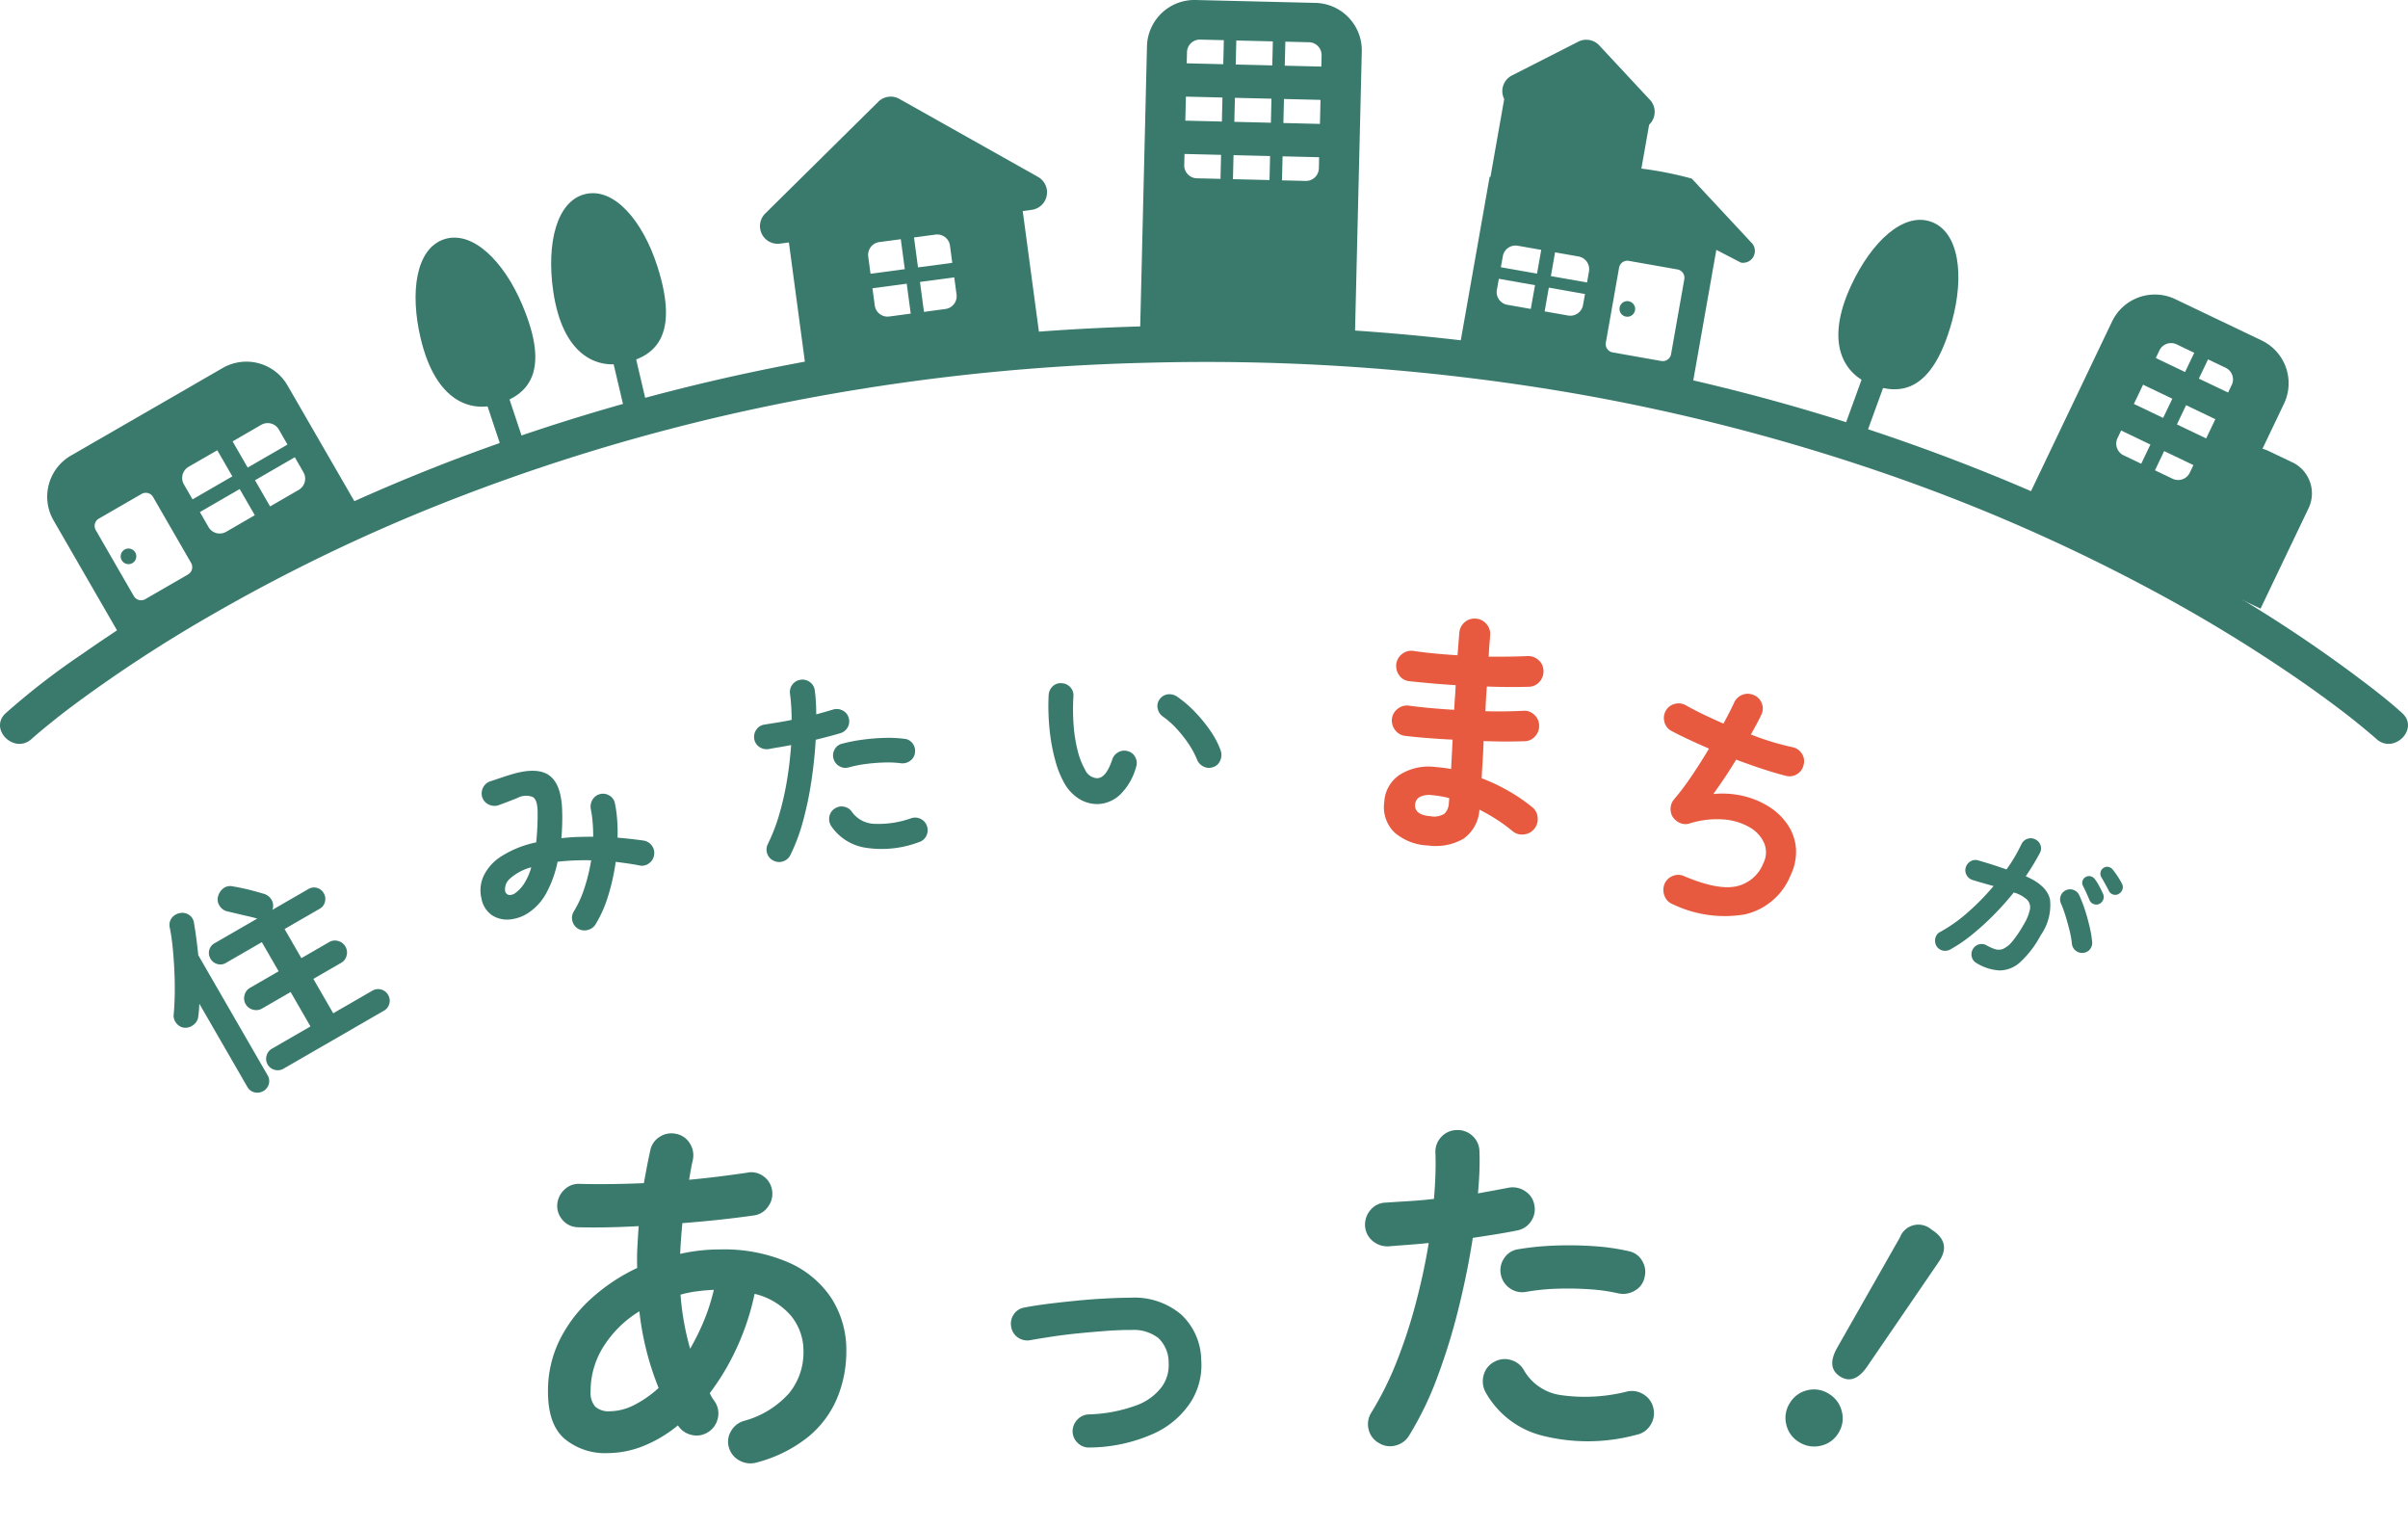
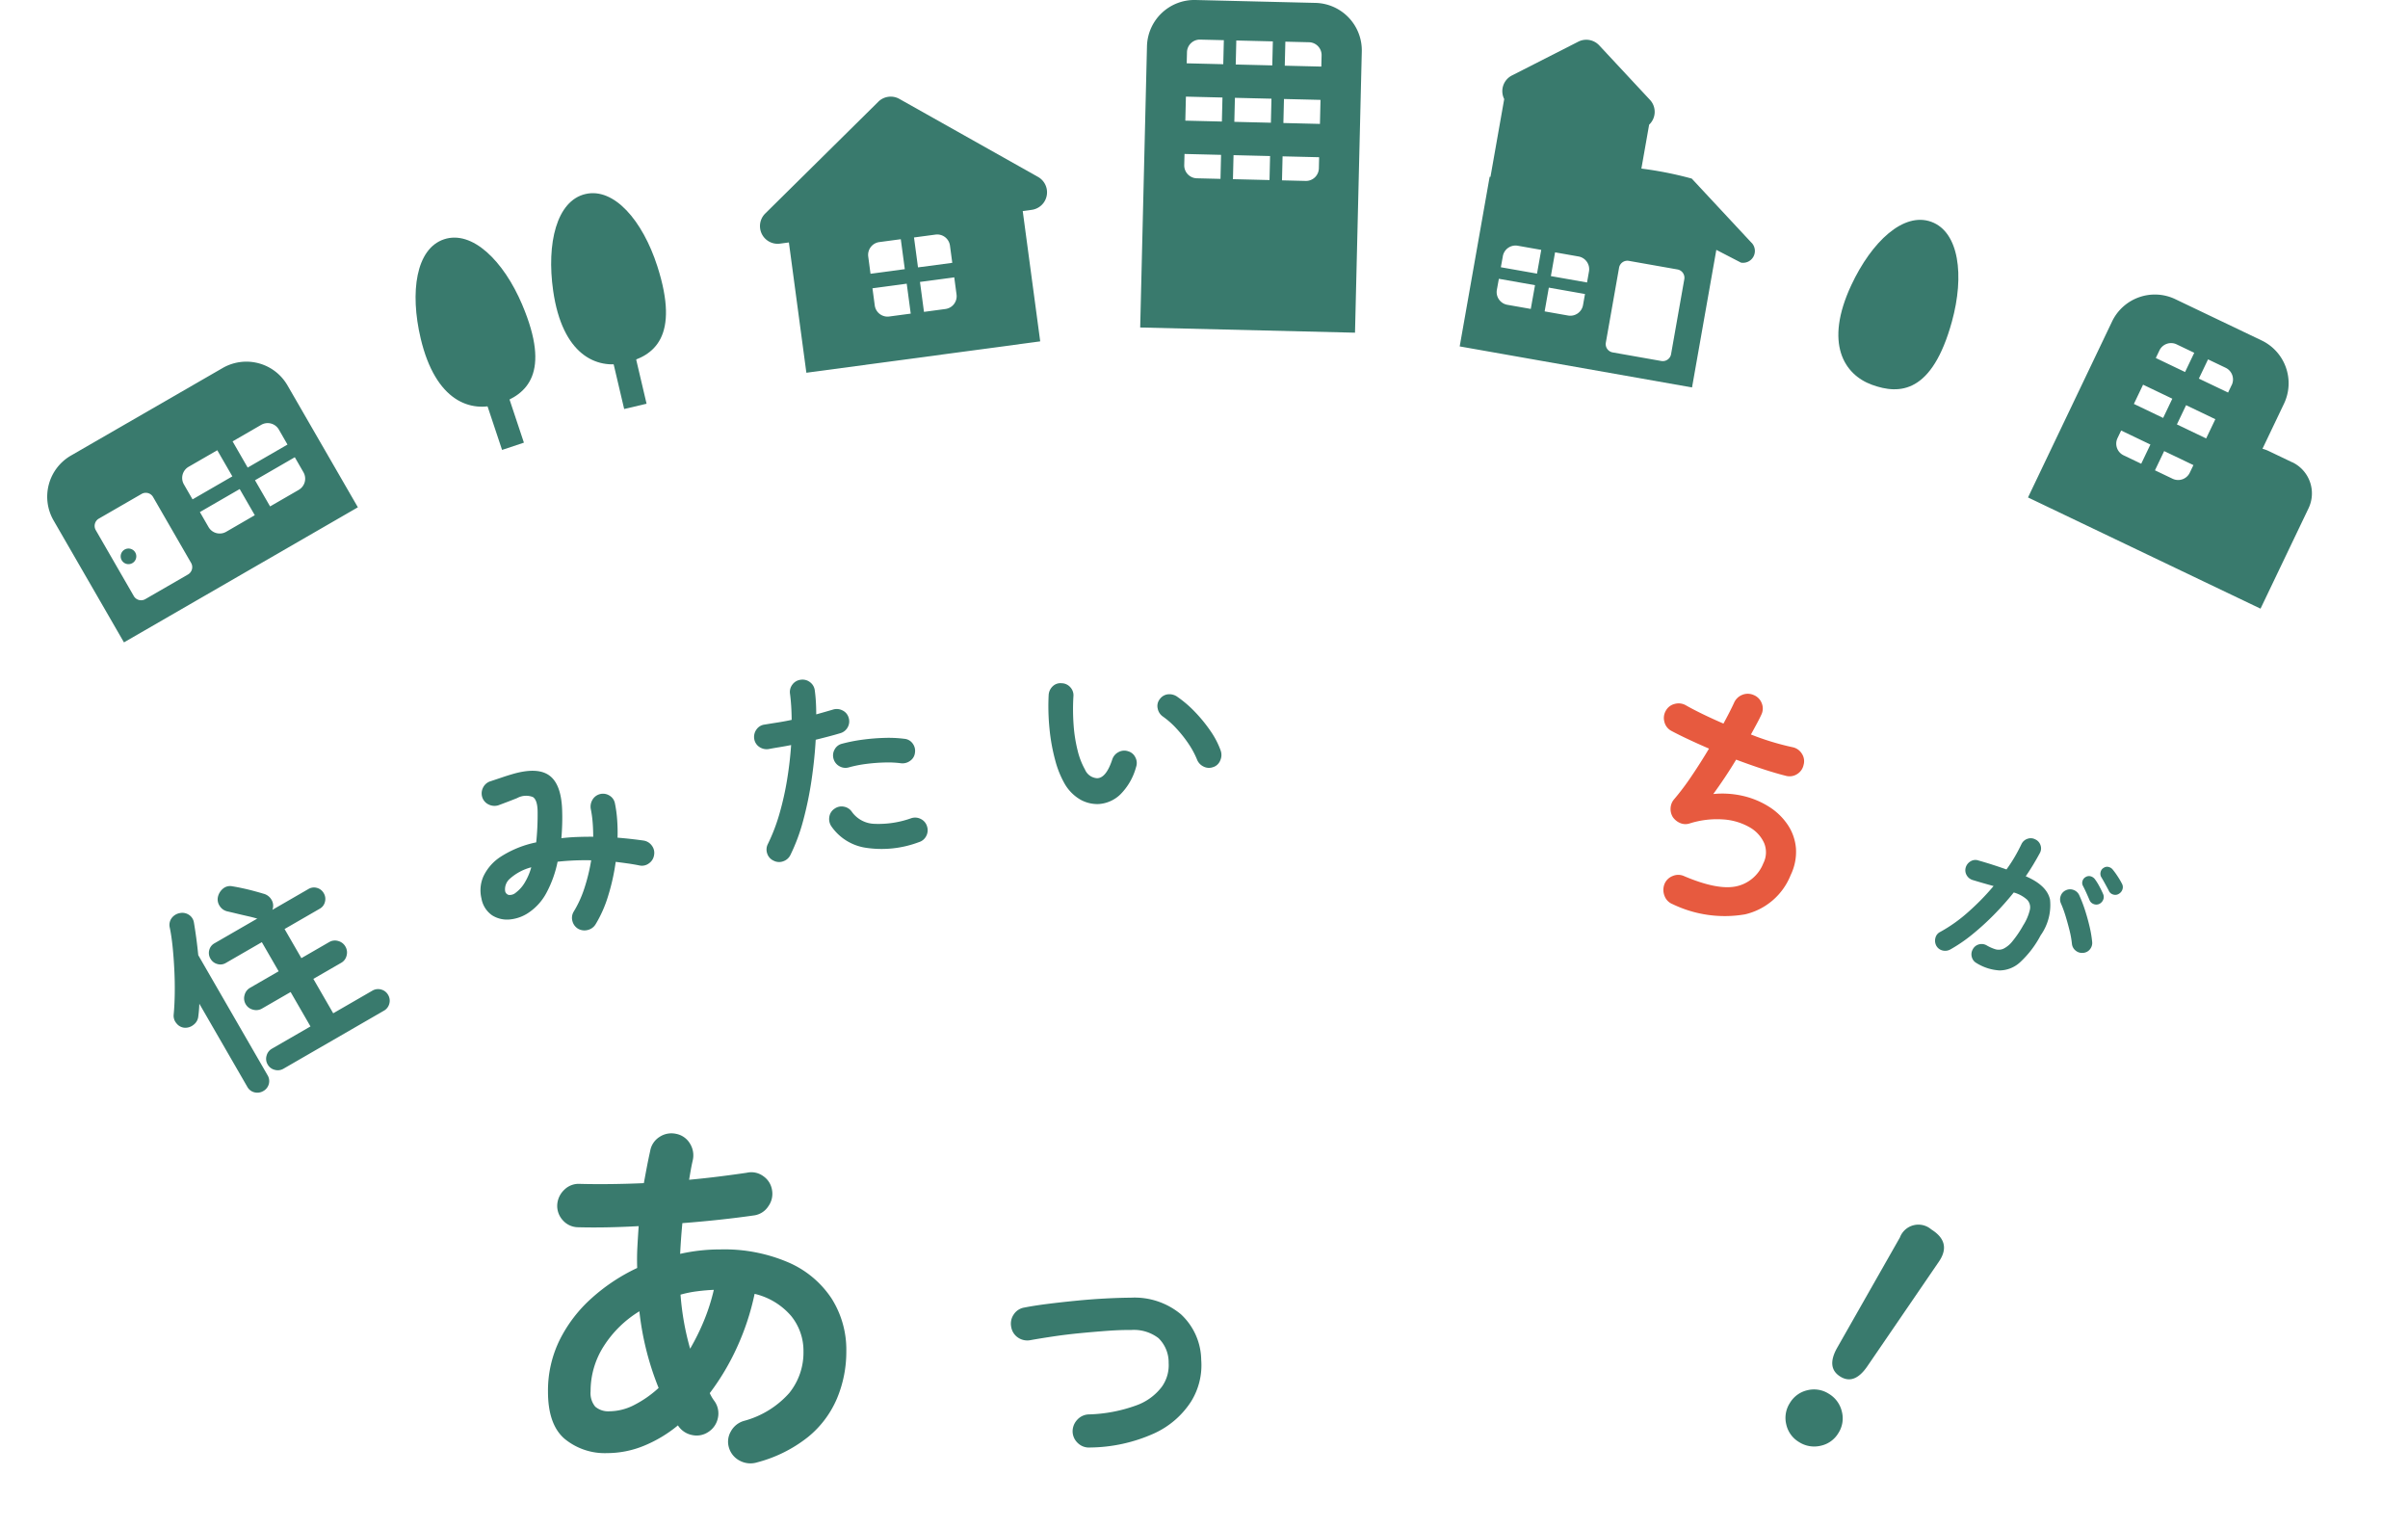
<svg xmlns="http://www.w3.org/2000/svg" id="グループ_2288" data-name="グループ 2288" width="240.692" height="152.702" viewBox="0 0 240.692 152.702">
  <defs>
    <clipPath id="clip-path">
      <rect id="長方形_2023" data-name="長方形 2023" width="240.692" height="152.702" fill="none" />
    </clipPath>
    <clipPath id="clip-path-2">
      <rect id="長方形_2001" data-name="長方形 2001" width="26.439" height="27.712" fill="none" />
    </clipPath>
    <clipPath id="clip-path-4">
      <rect id="長方形_2003" data-name="長方形 2003" width="23.792" height="25.333" fill="none" />
    </clipPath>
    <clipPath id="clip-path-6">
      <rect id="長方形_2005" data-name="長方形 2005" width="21.657" height="23.368" fill="none" />
    </clipPath>
    <clipPath id="clip-path-8">
      <rect id="長方形_2007" data-name="長方形 2007" width="28.384" height="30.286" fill="none" />
    </clipPath>
    <clipPath id="clip-path-10">
      <rect id="長方形_2009" data-name="長方形 2009" width="34.828" height="35.83" fill="none" />
    </clipPath>
    <clipPath id="clip-path-12">
      <rect id="長方形_2011" data-name="長方形 2011" width="23.353" height="24.106" fill="none" />
    </clipPath>
    <clipPath id="clip-path-14">
      <rect id="長方形_2013" data-name="長方形 2013" width="37.407" height="40.363" fill="none" />
    </clipPath>
    <clipPath id="clip-path-16">
      <rect id="長方形_2015" data-name="長方形 2015" width="34.097" height="36.381" fill="none" />
    </clipPath>
    <clipPath id="clip-path-20">
      <rect id="長方形_2019" data-name="長方形 2019" width="29.154" height="37.944" fill="none" />
    </clipPath>
  </defs>
  <g id="グループ_2277" data-name="グループ 2277" clip-path="url(#clip-path)">
    <g id="グループ_2222" data-name="グループ 2222" transform="translate(43.636 72.745)" style="isolation: isolate">
      <g id="グループ_2221" data-name="グループ 2221">
        <g id="グループ_2220" data-name="グループ 2220" clip-path="url(#clip-path-2)">
          <g id="グループ_2219" data-name="グループ 2219" style="isolation: isolate">
            <g id="グループ_2218" data-name="グループ 2218">
              <g id="グループ_2217" data-name="グループ 2217" clip-path="url(#clip-path-2)">
                <path id="パス_10053" data-name="パス 10053" d="M10.332.5a1.237,1.237,0,0,1-.4-.882,1.2,1.2,0,0,1,.336-.9,10.983,10.983,0,0,0,1.6-2.069,18.245,18.245,0,0,0,1.281-2.53,25.621,25.621,0,0,0-3.3-.63A11.2,11.2,0,0,1,8.085-3.78a5.47,5.47,0,0,1-2.1,1.512,4.02,4.02,0,0,1-2.058.283,2.8,2.8,0,0,1-1.67-.808A2.579,2.579,0,0,1,1.6-4.683a3.468,3.468,0,0,1,.693-2.1A4.745,4.745,0,0,1,4.442-8.306a10.381,10.381,0,0,1,3.77-.578,26.719,26.719,0,0,0,.819-2.856q.294-1.218-.1-1.627a1.853,1.853,0,0,0-1.554-.263q-.4.063-1.029.147t-.987.126a1.306,1.306,0,0,1-.924-.315,1.209,1.209,0,0,1-.441-.861,1.27,1.27,0,0,1,.315-.913,1.224,1.224,0,0,1,.861-.431l1.092-.1q.651-.063,1.071-.084,2.646-.168,3.644.924t.515,3.612q-.147.756-.336,1.459t-.4,1.355q.756.084,1.554.241t1.575.346q.168-.714.273-1.4a11.063,11.063,0,0,0,.126-1.312,1.335,1.335,0,0,1,.368-.893,1.218,1.218,0,0,1,.871-.388,1.215,1.215,0,0,1,.893.367,1.146,1.146,0,0,1,.347.893A12.562,12.562,0,0,1,16.6-9.188a17,17,0,0,1-.367,1.712q.651.21,1.27.431t1.208.451a1.251,1.251,0,0,1,.683.693,1.191,1.191,0,0,1-.01.966,1.218,1.218,0,0,1-.672.672,1.163,1.163,0,0,1-.966,0q-.546-.252-1.113-.473T15.5-5.166a21.143,21.143,0,0,1-1.523,3.15A12.39,12.39,0,0,1,12.117.441a1.263,1.263,0,0,1-.872.378A1.291,1.291,0,0,1,10.332.5ZM5.1-4.473a3.427,3.427,0,0,0,1.029-.714A6.139,6.139,0,0,0,7.161-6.573a5.159,5.159,0,0,0-2.363.63,1.4,1.4,0,0,0-.724,1.071.488.488,0,0,0,.262.472A.935.935,0,0,0,5.1-4.473Z" transform="translate(4.005 21.965) rotate(-13.26)" fill="#397a6d" />
              </g>
            </g>
          </g>
        </g>
      </g>
    </g>
    <g id="グループ_2228" data-name="グループ 2228" transform="translate(72.701 66.168)" style="isolation: isolate">
      <g id="グループ_2227" data-name="グループ 2227">
        <g id="グループ_2226" data-name="グループ 2226" clip-path="url(#clip-path-4)">
          <g id="グループ_2225" data-name="グループ 2225" style="isolation: isolate">
            <g id="グループ_2224" data-name="グループ 2224">
              <g id="グループ_2223" data-name="グループ 2223" clip-path="url(#clip-path-4)">
                <path id="パス_10054" data-name="パス 10054" d="M2.919.672a1.179,1.179,0,0,1-.578-.777A1.215,1.215,0,0,1,2.5-1.05,18.293,18.293,0,0,0,3.948-3.969,29.193,29.193,0,0,0,5.03-7.287q.452-1.722.724-3.381-.609.063-1.187.1t-1.082.084a1.293,1.293,0,0,1-.914-.3,1.188,1.188,0,0,1-.43-.851,1.27,1.27,0,0,1,.315-.913,1.152,1.152,0,0,1,.861-.41q.609-.042,1.313-.084t1.418-.126q.063-.714.084-1.365t0-1.239a1.214,1.214,0,0,1,.325-.9,1.2,1.2,0,0,1,.872-.4,1.214,1.214,0,0,1,.9.326,1.2,1.2,0,0,1,.4.871q.021.525,0,1.124t-.084,1.271q.945-.168,1.7-.315a1.25,1.25,0,0,1,.945.168,1.157,1.157,0,0,1,.546.777,1.2,1.2,0,0,1-.178.945,1.213,1.213,0,0,1-.788.525q-.525.105-1.166.21t-1.354.21Q7.959-9.051,7.455-7A35.18,35.18,0,0,1,6.248-3.077,18.636,18.636,0,0,1,4.641.252a1.233,1.233,0,0,1-.777.567A1.183,1.183,0,0,1,2.919.672ZM17.535.21A10.54,10.54,0,0,1,12.17.252a5.1,5.1,0,0,1-3.2-2.478,1.3,1.3,0,0,1-.094-.955,1.179,1.179,0,0,1,.6-.746,1.2,1.2,0,0,1,.955-.105,1.217,1.217,0,0,1,.745.609,2.874,2.874,0,0,0,2.121,1.386,9.7,9.7,0,0,0,3.717-.21,1.233,1.233,0,0,1,.955.179,1.2,1.2,0,0,1,.535.787,1.233,1.233,0,0,1-.178.956A1.2,1.2,0,0,1,17.535.21ZM16.506-7.812a10.221,10.221,0,0,0-1.627-.231,18.021,18.021,0,0,0-1.848-.032,12.275,12.275,0,0,0-1.753.179,1.2,1.2,0,0,1-.913-.2,1.216,1.216,0,0,1-.515-.767,1.194,1.194,0,0,1,.179-.934,1.129,1.129,0,0,1,.788-.515,16.113,16.113,0,0,1,2.09-.21,20.841,20.841,0,0,1,2.194.031,12.551,12.551,0,0,1,1.995.284,1.122,1.122,0,0,1,.767.546A1.208,1.208,0,0,1,18-8.715a1.114,1.114,0,0,1-.546.745A1.277,1.277,0,0,1,16.506-7.812Z" transform="translate(1.665 19.454) rotate(-5.47)" fill="#397a6d" />
              </g>
            </g>
          </g>
        </g>
      </g>
    </g>
    <g id="グループ_2234" data-name="グループ 2234" transform="translate(102.761 64.543)" style="isolation: isolate">
      <g id="グループ_2233" data-name="グループ 2233">
        <g id="グループ_2232" data-name="グループ 2232" clip-path="url(#clip-path-6)">
          <g id="グループ_2231" data-name="グループ 2231" style="isolation: isolate">
            <g id="グループ_2230" data-name="グループ 2230">
              <g id="グループ_2229" data-name="グループ 2229" clip-path="url(#clip-path-6)">
                <path id="パス_10055" data-name="パス 10055" d="M7.077-1.659A3.47,3.47,0,0,1,5.229-2.1,4.335,4.335,0,0,1,3.675-3.654a9.66,9.66,0,0,1-.966-2.394,18.847,18.847,0,0,1-.567-3.14,22.616,22.616,0,0,1-.084-3.37,1.3,1.3,0,0,1,.41-.872,1.115,1.115,0,0,1,.892-.3,1.186,1.186,0,0,1,.872.41,1.177,1.177,0,0,1,.3.914,21.7,21.7,0,0,0,.021,2.866A14.651,14.651,0,0,0,4.956-7a7.48,7.48,0,0,0,.735,1.9,1.406,1.406,0,0,0,1.218.861q.9-.021,1.512-1.89a1.259,1.259,0,0,1,.63-.725,1.192,1.192,0,0,1,.966-.073,1.138,1.138,0,0,1,.714.62,1.2,1.2,0,0,1,.063.955A6.121,6.121,0,0,1,9.219-2.615,3.428,3.428,0,0,1,7.077-1.659Zm11.445-3.7a1.187,1.187,0,0,1-.976-.042,1.3,1.3,0,0,1-.662-.714,8.717,8.717,0,0,0-.851-1.575,12.339,12.339,0,0,0-1.2-1.512,8.437,8.437,0,0,0-1.355-1.2,1.262,1.262,0,0,1-.525-.819,1.1,1.1,0,0,1,.231-.945,1.158,1.158,0,0,1,.829-.462,1.37,1.37,0,0,1,.935.273,11.5,11.5,0,0,1,1.733,1.491,14.787,14.787,0,0,1,1.543,1.89,8.358,8.358,0,0,1,1.029,1.974,1.313,1.313,0,0,1-.042.977A1.135,1.135,0,0,1,18.522-5.355Z" transform="translate(0 17.464)" fill="#397a6d" />
              </g>
            </g>
          </g>
        </g>
      </g>
    </g>
    <g id="グループ_2240" data-name="グループ 2240" transform="translate(132.301 59.642)" style="isolation: isolate">
      <g id="グループ_2239" data-name="グループ 2239">
        <g id="グループ_2238" data-name="グループ 2238" clip-path="url(#clip-path-8)">
          <g id="グループ_2237" data-name="グループ 2237" style="isolation: isolate">
            <g id="グループ_2236" data-name="グループ 2236">
              <g id="グループ_2235" data-name="グループ 2235" clip-path="url(#clip-path-8)">
-                 <path id="パス_10057" data-name="パス 10057" d="M10.166,1.56a5.475,5.475,0,0,1-3.432-1,3.524,3.524,0,0,1-1.3-2.977A3.467,3.467,0,0,1,6.747-5.252,5.424,5.424,0,0,1,10.27-6.318q.78,0,1.56.078l-.078-2.938q-2.7.078-4.784,0a1.471,1.471,0,0,1-1.053-.533,1.564,1.564,0,0,1-.377-1.1,1.492,1.492,0,0,1,.533-1.04,1.444,1.444,0,0,1,1.105-.364q.988.052,2.145.065t2.353-.013q-.026-.624-.026-1.248t-.026-1.222q-1.274.026-2.47.013t-2.184-.039a1.385,1.385,0,0,1-1.053-.507A1.6,1.6,0,0,1,5.538-16.3a1.492,1.492,0,0,1,.533-1.04,1.444,1.444,0,0,1,1.105-.364q1.924.13,4.394.078v-2.236a1.527,1.527,0,0,1,.442-1.1,1.462,1.462,0,0,1,1.092-.455,1.5,1.5,0,0,1,1.105.455,1.5,1.5,0,0,1,.455,1.1v1q0,.533.026,1.131,1.066-.078,2.054-.169t1.794-.195a1.515,1.515,0,0,1,1.131.3,1.42,1.42,0,0,1,.585,1,1.558,1.558,0,0,1-.3,1.157,1.42,1.42,0,0,1-1,.585q-.91.1-1.989.182t-2.223.13q0,.6.013,1.222t.039,1.248q1.04-.052,1.989-.143t1.755-.195a1.4,1.4,0,0,1,1.131.286,1.464,1.464,0,0,1,.585,1.014,1.515,1.515,0,0,1-.3,1.131,1.42,1.42,0,0,1-1,.585q-.884.1-1.924.182t-2.184.13q.052,1.04.065,1.976t.039,1.742a18.776,18.776,0,0,1,2.86,1.092A17.059,17.059,0,0,1,20.2-3.094a1.424,1.424,0,0,1,.637.988,1.5,1.5,0,0,1-.247,1.17,1.507,1.507,0,0,1-1,.637,1.476,1.476,0,0,1-1.157-.247,15.6,15.6,0,0,0-1.612-1,18.037,18.037,0,0,0-1.846-.871A3.83,3.83,0,0,1,13.624.6,5.541,5.541,0,0,1,10.166,1.56ZM10.14-1.378a1.9,1.9,0,0,0,1.4-.377,1.563,1.563,0,0,0,.338-1.079v-.494a10.01,10.01,0,0,0-1.742-.156A2.082,2.082,0,0,0,8.918-3.2a.916.916,0,0,0-.39.78Q8.528-1.378,10.14-1.378Z" transform="translate(0.455 22.49) rotate(4.548)" fill="#e75a3f" />
-               </g>
+                 </g>
            </g>
          </g>
        </g>
      </g>
    </g>
    <g id="グループ_2246" data-name="グループ 2246" transform="translate(155.183 64.025)" style="isolation: isolate">
      <g id="グループ_2245" data-name="グループ 2245">
        <g id="グループ_2244" data-name="グループ 2244" clip-path="url(#clip-path-10)">
          <g id="グループ_2243" data-name="グループ 2243" style="isolation: isolate">
            <g id="グループ_2242" data-name="グループ 2242">
              <g id="グループ_2241" data-name="グループ 2241" clip-path="url(#clip-path-10)">
                <path id="パス_10056" data-name="パス 10056" d="M11.4,1.7a1.4,1.4,0,0,1-1.075-.412,1.616,1.616,0,0,1-.5-1.063,1.441,1.441,0,0,1,.413-1.088A1.408,1.408,0,0,1,11.3-1.325q3.575-.1,5.113-1.213A3.747,3.747,0,0,0,17.95-5.775a2.422,2.422,0,0,0-.762-1.875,3.427,3.427,0,0,0-2-.837,6.089,6.089,0,0,0-2.712.387,9.028,9.028,0,0,0-2.9,1.775,1.333,1.333,0,0,1-.863.338A1.681,1.681,0,0,1,7.8-6.225a1.538,1.538,0,0,1-.575-.725,1.463,1.463,0,0,1-.05-.925A25.262,25.262,0,0,0,7.8-10.7q.275-1.625.45-3.25-1.225.025-2.3.013T4.075-14a1.376,1.376,0,0,1-.988-.525A1.452,1.452,0,0,1,2.75-15.6a1.376,1.376,0,0,1,.525-.987,1.452,1.452,0,0,1,1.075-.338q.825.075,1.913.1t2.262,0q.05-.7.075-1.288t.025-1.038a1.492,1.492,0,0,1,.412-1.062,1.45,1.45,0,0,1,1.038-.462,1.423,1.423,0,0,1,1.075.4,1.387,1.387,0,0,1,.45,1.05q0,.425-.037,1t-.088,1.25A26.233,26.233,0,0,0,15.8-17.55a1.421,1.421,0,0,1,1.112.212,1.344,1.344,0,0,1,.613.938,1.414,1.414,0,0,1-.2,1.1,1.4,1.4,0,0,1-.925.625q-1.075.2-2.425.35t-2.8.25q-.125,1.1-.3,2.163T10.525-10a9.176,9.176,0,0,1,2.85-1.075,8.364,8.364,0,0,1,2.8-.075,6.218,6.218,0,0,1,2.425.875,4.927,4.927,0,0,1,1.7,1.788,5.3,5.3,0,0,1,.625,2.637A6.478,6.478,0,0,1,18.4-.375,12,12,0,0,1,11.4,1.7Z" transform="translate(2.341 20.046) rotate(24.548)" fill="#e75a3f" />
              </g>
            </g>
          </g>
        </g>
      </g>
    </g>
    <g id="グループ_2252" data-name="グループ 2252" transform="translate(190.633 79.989)" style="isolation: isolate">
      <g id="グループ_2251" data-name="グループ 2251">
        <g id="グループ_2250" data-name="グループ 2250" clip-path="url(#clip-path-12)">
          <g id="グループ_2249" data-name="グループ 2249" style="isolation: isolate">
            <g id="グループ_2248" data-name="グループ 2248">
              <g id="グループ_2247" data-name="グループ 2247" clip-path="url(#clip-path-12)">
                <path id="パス_10058" data-name="パス 10058" d="M5.95.408A.957.957,0,0,1,5.287.025a1,1,0,0,1-.2-.757.969.969,0,0,1,.382-.68,1,1,0,0,1,.757-.2,4.143,4.143,0,0,0,.944.026,1.163,1.163,0,0,0,.722-.349,2.627,2.627,0,0,0,.544-1A10.8,10.8,0,0,0,8.84-4.862a5.064,5.064,0,0,0,.025-1.674,1.1,1.1,0,0,0-.637-.833,3.3,3.3,0,0,0-1.513-.161,28.653,28.653,0,0,1-.977,2.788A26.458,26.458,0,0,1,4.488-2.1,15.483,15.483,0,0,1,3.009.153a1.064,1.064,0,0,1-.68.382.97.97,0,0,1-.748-.2A1.07,1.07,0,0,1,1.2-.349a.9.9,0,0,1,.212-.74A15.03,15.03,0,0,0,3.23-3.961a24.532,24.532,0,0,0,1.377-3.4q-.527.068-1.08.128t-1.079.11A1.032,1.032,0,0,1,1.7-7.344a.98.98,0,0,1-.374-.68,1.061,1.061,0,0,1,.221-.757.913.913,0,0,1,.68-.366q.731-.085,1.479-.144t1.462-.094a14.925,14.925,0,0,0,.289-1.5q.1-.74.136-1.42a1.021,1.021,0,0,1,.349-.705.953.953,0,0,1,.739-.247.96.96,0,0,1,.706.332.953.953,0,0,1,.247.74q-.068.629-.17,1.309T7.208-9.486q2.312.034,3.136,1.241a5.221,5.221,0,0,1,.485,3.655,9.994,9.994,0,0,1-.876,3.264A3.07,3.07,0,0,1,8.364.213,4.905,4.905,0,0,1,5.95.408Zm9.486-5a.993.993,0,0,1-.782.085A.986.986,0,0,1,14.042-5a9.525,9.525,0,0,0-.731-1.148q-.442-.6-.91-1.173a11.277,11.277,0,0,0-.892-.977A.993.993,0,0,1,11.186-9a.957.957,0,0,1,.272-.723.962.962,0,0,1,.706-.314.986.986,0,0,1,.722.281,13.769,13.769,0,0,1,1.1,1.165q.552.655,1.037,1.334a11.489,11.489,0,0,1,.807,1.292,1,1,0,0,1,.094.773A.954.954,0,0,1,15.436-4.59ZM14.008-9.707q-.221-.221-.553-.535t-.62-.553a.626.626,0,0,1-.2-.425.645.645,0,0,1,.161-.493.627.627,0,0,1,.45-.238.8.8,0,0,1,.484.119,5.444,5.444,0,0,1,.672.485q.383.314.638.569a.71.71,0,0,1,.221.518.8.8,0,0,1-.2.535.7.7,0,0,1-.518.229A.7.7,0,0,1,14.008-9.707Zm1.428-1.6q-.238-.2-.6-.493t-.655-.51a.694.694,0,0,1-.212-.425.621.621,0,0,1,.128-.493.6.6,0,0,1,.417-.264.745.745,0,0,1,.5.094,7.345,7.345,0,0,1,.7.434,7.473,7.473,0,0,1,.68.518.7.7,0,0,1,.255.51.782.782,0,0,1-.17.544.652.652,0,0,1-.485.272A.673.673,0,0,1,15.436-11.305Z" transform="matrix(0.925, 0.38, -0.38, 0.925, 1.578, 13.612)" fill="#397a6d" />
              </g>
            </g>
          </g>
        </g>
      </g>
    </g>
    <g id="グループ_2258" data-name="グループ 2258" transform="translate(51.333 111.274)" style="isolation: isolate">
      <g id="グループ_2257" data-name="グループ 2257">
        <g id="グループ_2256" data-name="グループ 2256" clip-path="url(#clip-path-14)">
          <g id="グループ_2255" data-name="グループ 2255" style="isolation: isolate">
            <g id="グループ_2254" data-name="グループ 2254">
              <g id="グループ_2253" data-name="グループ 2253" clip-path="url(#clip-path-14)">
                <path id="パス_10059" data-name="パス 10059" d="M24.346,2.257a2.262,2.262,0,0,1-1.7-.148,2.148,2.148,0,0,1-1.11-1.3,2.036,2.036,0,0,1,.185-1.647,2.16,2.16,0,0,1,1.332-1.055,9.258,9.258,0,0,0,4.5-2.775,6.428,6.428,0,0,0,1.425-4.144,5.518,5.518,0,0,0-1.24-3.571,6.872,6.872,0,0,0-3.644-2.2A25.157,25.157,0,0,1,22.33-9.232a24.054,24.054,0,0,1-2.719,4.57,4.171,4.171,0,0,0,.481.814,2.116,2.116,0,0,1,.333,1.665,2.167,2.167,0,0,1-.962,1.406,2.093,2.093,0,0,1-1.628.3,2.167,2.167,0,0,1-1.406-.962A13.146,13.146,0,0,1,13.005.61a9.693,9.693,0,0,1-3.644.722A6.315,6.315,0,0,1,5.106-.093Q3.441-1.517,3.441-4.81A11.453,11.453,0,0,1,4.607-9.972a13.913,13.913,0,0,1,3.2-4.181,18.6,18.6,0,0,1,4.551-3.016q-.037-1.036.018-2.072t.13-2.109q-3.367.185-6.068.111a2.055,2.055,0,0,1-1.517-.7A2.124,2.124,0,0,1,4.366-23.5a2.25,2.25,0,0,1,.721-1.5,2.031,2.031,0,0,1,1.536-.573q1.406.037,3.052.019t3.349-.093q.148-.814.3-1.61t.333-1.609a2.071,2.071,0,0,1,.943-1.406,2.147,2.147,0,0,1,1.646-.3,2.054,2.054,0,0,1,1.369.944,2.219,2.219,0,0,1,.3,1.684q-.111.481-.2.981t-.166.98q1.591-.148,3.052-.333t2.72-.37a2.012,2.012,0,0,1,1.628.333,2.068,2.068,0,0,1,.888,1.406,2.119,2.119,0,0,1-.37,1.61,2.031,2.031,0,0,1-1.369.906Q22.5-22.2,20.665-22t-3.792.351q-.148,1.554-.222,3.071a18.039,18.039,0,0,1,4-.444A16.2,16.2,0,0,1,27.528-17.7,9.842,9.842,0,0,1,31.8-14.1a9.566,9.566,0,0,1,1.461,5.254,12.1,12.1,0,0,1-.925,4.7,9.992,9.992,0,0,1-2.9,3.867A13.766,13.766,0,0,1,24.346,2.257ZM9.62-2.849a5.446,5.446,0,0,0,2.442-.629A10.936,10.936,0,0,0,14.5-5.18a28.779,28.779,0,0,1-1.924-7.659,11.006,11.006,0,0,0-3.57,3.5A8.3,8.3,0,0,0,7.7-4.847a2.117,2.117,0,0,0,.463,1.536A2,2,0,0,0,9.62-2.849ZM17.649-9.1a22.912,22.912,0,0,0,1.388-2.812,19.8,19.8,0,0,0,.98-3.071q-.851.037-1.7.148a11.185,11.185,0,0,0-1.628.333,27.478,27.478,0,0,0,.351,2.775Q17.279-10.4,17.649-9.1Z" transform="translate(0 32.605)" fill="#397a6d" />
              </g>
            </g>
          </g>
        </g>
      </g>
    </g>
    <g id="グループ_2264" data-name="グループ 2264" transform="translate(94.258 115.69)" style="isolation: isolate">
      <g id="グループ_2263" data-name="グループ 2263">
        <g id="グループ_2262" data-name="グループ 2262" clip-path="url(#clip-path-16)">
          <g id="グループ_2261" data-name="グループ 2261" style="isolation: isolate">
            <g id="グループ_2260" data-name="グループ 2260">
              <g id="グループ_2259" data-name="グループ 2259" clip-path="url(#clip-path-16)">
                <path id="パス_10060" data-name="パス 10060" d="M14.26.62A1.58,1.58,0,0,1,13.036.295a1.615,1.615,0,0,1-.635-1.1,1.688,1.688,0,0,1,.356-1.225,1.615,1.615,0,0,1,1.1-.635,15.09,15.09,0,0,0,4.666-1.271,5.543,5.543,0,0,0,2.4-2.046,3.7,3.7,0,0,0,.5-2.449,3.377,3.377,0,0,0-1.209-2.387,4.037,4.037,0,0,0-2.821-.589q-.992.062-2.309.264t-2.713.45q-1.395.248-2.666.543T7.5-9.61a1.641,1.641,0,0,1-1.271-.14,1.572,1.572,0,0,1-.775-1.007,1.618,1.618,0,0,1,.14-1.256A1.561,1.561,0,0,1,6.6-12.8q.992-.279,2.34-.558t2.821-.542q1.472-.264,2.883-.45t2.5-.279a7.243,7.243,0,0,1,5.115,1.256A6.333,6.333,0,0,1,24.645-8.99a6.858,6.858,0,0,1-.682,4.232,8.65,8.65,0,0,1-3.441,3.472A15.938,15.938,0,0,1,14.26.62Z" transform="translate(0.53 27.212) rotate(4.548)" fill="#397a6d" />
              </g>
            </g>
          </g>
        </g>
      </g>
    </g>
    <g id="グループ_2270" data-name="グループ 2270" transform="translate(132.672 110.405)" style="isolation: isolate">
      <g id="グループ_2269" data-name="グループ 2269">
        <g id="グループ_2268" data-name="グループ 2268" clip-path="url(#clip-path-14)">
          <g id="グループ_2267" data-name="グループ 2267" style="isolation: isolate">
            <g id="グループ_2266" data-name="グループ 2266">
              <g id="グループ_2265" data-name="グループ 2265" clip-path="url(#clip-path-14)">
-                 <path id="パス_10061" data-name="パス 10061" d="M5.143,1.184A2.077,2.077,0,0,1,4.126-.185,2.141,2.141,0,0,1,4.4-1.85,32.231,32.231,0,0,0,6.956-6.993a51.435,51.435,0,0,0,1.906-5.846q.8-3.034,1.276-5.957-1.073.111-2.09.185t-1.906.148A2.278,2.278,0,0,1,4.533-19a2.093,2.093,0,0,1-.759-1.5,2.237,2.237,0,0,1,.555-1.609,2.03,2.03,0,0,1,1.517-.722q1.073-.074,2.313-.148t2.5-.222q.111-1.258.148-2.405t0-2.183a2.139,2.139,0,0,1,.573-1.591,2.117,2.117,0,0,1,1.535-.7,2.139,2.139,0,0,1,1.591.574,2.117,2.117,0,0,1,.7,1.535q.037.925,0,1.979t-.148,2.239q1.665-.3,3-.555a2.2,2.2,0,0,1,1.665.3,2.038,2.038,0,0,1,.962,1.369,2.119,2.119,0,0,1-.314,1.665,2.138,2.138,0,0,1-1.388.925q-.925.185-2.054.37t-2.386.37q-.518,3.367-1.406,6.974a61.985,61.985,0,0,1-2.127,6.919A32.834,32.834,0,0,1,8.177.444a2.173,2.173,0,0,1-1.369,1A2.084,2.084,0,0,1,5.143,1.184ZM30.9.37a18.57,18.57,0,0,1-9.453.074A8.984,8.984,0,0,1,15.8-3.922a2.283,2.283,0,0,1-.167-1.684,2.077,2.077,0,0,1,1.055-1.313A2.123,2.123,0,0,1,18.371-7.1a2.145,2.145,0,0,1,1.313,1.073,5.064,5.064,0,0,0,3.737,2.442,17.091,17.091,0,0,0,6.549-.37,2.173,2.173,0,0,1,1.683.315A2.119,2.119,0,0,1,32.6-2.257a2.173,2.173,0,0,1-.314,1.684A2.119,2.119,0,0,1,30.9.37ZM29.082-13.764a18.008,18.008,0,0,0-2.868-.407,31.751,31.751,0,0,0-3.256-.056,21.627,21.627,0,0,0-3.09.315,2.115,2.115,0,0,1-1.609-.351,2.143,2.143,0,0,1-.906-1.351,2.1,2.1,0,0,1,.315-1.646,1.989,1.989,0,0,1,1.388-.907,28.389,28.389,0,0,1,3.681-.37,36.721,36.721,0,0,1,3.866.056,22.114,22.114,0,0,1,3.515.5,1.977,1.977,0,0,1,1.351.962,2.128,2.128,0,0,1,.24,1.665,1.962,1.962,0,0,1-.962,1.313A2.251,2.251,0,0,1,29.082-13.764Z" transform="translate(-0.001 32.605)" fill="#397a6d" />
-               </g>
+                 </g>
            </g>
          </g>
        </g>
      </g>
    </g>
    <g id="グループ_2276" data-name="グループ 2276" transform="translate(171.816 114.758)" style="isolation: isolate">
      <g id="グループ_2275" data-name="グループ 2275">
        <g id="グループ_2274" data-name="グループ 2274" clip-path="url(#clip-path-20)">
          <g id="グループ_2273" data-name="グループ 2273" style="isolation: isolate">
            <g id="グループ_2272" data-name="グループ 2272">
              <g id="グループ_2271" data-name="グループ 2271" clip-path="url(#clip-path-20)">
                <path id="パス_10062" data-name="パス 10062" d="M5.215-7.21q-1.68,0-1.785-2.275l-.525-12.67A1.974,1.974,0,0,1,5.145-24.5q2.45,0,2.345,2.345L6.965-9.485Q6.86-7.21,5.215-7.21ZM5.18.525A2.737,2.737,0,0,1,3.168-.3,2.737,2.737,0,0,1,2.345-2.31a2.737,2.737,0,0,1,.823-2.013A2.737,2.737,0,0,1,5.18-5.145a2.8,2.8,0,0,1,2.03.822A2.708,2.708,0,0,1,8.05-2.31,2.708,2.708,0,0,1,7.21-.3,2.8,2.8,0,0,1,5.18.525Z" transform="translate(3.883 26.153) rotate(32.005)" fill="#397a6d" />
              </g>
            </g>
          </g>
        </g>
      </g>
    </g>
-     <path id="パス_8132" data-name="パス 8132" d="M240.113,71.778c-1.609-1.459-3.364-2.775-5.1-4.07a141.277,141.277,0,0,0-14.063-9.146,182.138,182.138,0,0,0-23.344-11.2A197.436,197.436,0,0,0,165.97,37.8a217.037,217.037,0,0,0-40.185-4.687,221.8,221.8,0,0,0-42.033,2.964,201.15,201.15,0,0,0-33.7,8.674A187.74,187.74,0,0,0,24.576,55.895a153.61,153.61,0,0,0-16.3,9.936A72.578,72.578,0,0,0,.868,71.523c-.095.087-.194.168-.289.255-1.743,1.581.844,4.156,2.581,2.581.382-.347.781-.678,1.178-1.007.489-.406.984-.8,1.483-1.2q.217-.17.435-.339c.246-.193-.316.241-.062.047.094-.072.187-.145.282-.216q.545-.416,1.094-.825A141.467,141.467,0,0,1,21.5,61.766a175.559,175.559,0,0,1,22.7-10.937,197.324,197.324,0,0,1,31.323-9.475,211.51,211.51,0,0,1,39.39-4.594,216.779,216.779,0,0,1,41.248,2.865,201.009,201.009,0,0,1,33.509,8.642A181,181,0,0,1,214.375,59.1a153.276,153.276,0,0,1,16.137,9.84q1.341.942,2.655,1.919.546.408,1.089.821l.24.185c.254.194-.308-.24-.062-.047.157.122.314.243.47.366.793.624,1.569,1.266,2.338,1.919.1.084.195.169.289.256,1.736,1.574,4.325-1,2.581-2.581" transform="translate(0 -0.515)" fill="#397a6d" />
    <path id="パス_8133" data-name="パス 8133" d="M28.81,39.085a4.744,4.744,0,0,0-6.479-1.736L7.165,46.1a4.745,4.745,0,0,0-1.736,6.479l7.037,12.188,23.381-13.5Zm-2.624,3.942a1.289,1.289,0,0,1,1.761.472l.864,1.5-3.978,2.3L23.324,44.68ZM18.871,57.978,14.6,60.445a.844.844,0,0,1-1.152-.308l-3.8-6.586A.843.843,0,0,1,9.952,52.4l4.274-2.467a.841.841,0,0,1,1.151.308l3.8,6.586a.844.844,0,0,1-.309,1.152m-.411-9a1.288,1.288,0,0,1,.473-1.76l2.863-1.653L23.3,48.176l-3.979,2.3Zm4.223,4.737a1.289,1.289,0,0,1-1.76-.472l-.865-1.5,3.979-2.3,1.509,2.614Zm7.255-4.189-2.863,1.653-1.509-2.615,3.979-2.3.864,1.5a1.288,1.288,0,0,1-.472,1.76" transform="translate(-0.075 -0.573)" fill="#397a6d" />
    <path id="パス_8134" data-name="パス 8134" d="M13.71,56.075a.78.78,0,1,1-1.066-.285.781.781,0,0,1,1.066.285" transform="translate(-0.191 -0.869)" fill="#397a6d" />
    <path id="パス_8135" data-name="パス 8135" d="M133.3.29,121.308,0a4.742,4.742,0,0,0-4.856,4.627l-.678,28.1,21.472.519.678-28.1A4.744,4.744,0,0,0,133.3.29m-9.5,17.584-2.366-.057a1.29,1.29,0,0,1-1.257-1.32l.027-1.112,3.654.089Zm.139-5.729-3.654-.089.058-2.4,3.654.089Zm.138-5.729-3.654-.089.028-1.112a1.287,1.287,0,0,1,1.319-1.257l2.366.057ZM128.7,17.993l-3.654-.089.058-2.4,3.653.089Zm.138-5.729-3.654-.089.058-2.4,3.654.088Zm.139-5.729-3.654-.089.058-2.4,3.653.089Zm4.657,10.288a1.289,1.289,0,0,1-1.32,1.257l-2.366-.057.058-2.4,3.654.088Zm.107-4.441-3.654-.089.058-2.4,3.653.088Zm.138-5.729-3.654-.089.058-2.4,2.366.057a1.287,1.287,0,0,1,1.257,1.319Z" transform="translate(-1.806 0)" fill="#397a6d" />
    <path id="パス_8136" data-name="パス 8136" d="M232.327,46.662l-2.369-1.133a3.406,3.406,0,0,0-.6-.217l2.149-4.5a4.742,4.742,0,0,0-2.234-6.325l-8.626-4.124a4.744,4.744,0,0,0-6.325,2.234l-8.4,17.58,15.264,7.3,7.977,3.813,4.8-10.031a3.449,3.449,0,0,0-1.624-4.6M219.058,35.485a1.289,1.289,0,0,1,1.719-.607l1.762.843-.918,1.921-2.925-1.4Zm-1.635,3.423,2.924,1.4-.918,1.922-2.924-1.4Zm-.186,7.9-1.762-.842a1.289,1.289,0,0,1-.606-1.719l.362-.759,2.925,1.4Zm4.856.893a1.288,1.288,0,0,1-1.718.607l-1.762-.842.918-1.922,2.925,1.4Zm1.636-3.422-2.924-1.4.918-1.922,2.924,1.4Zm2.555-5.344-.362.759L223,38.3l.918-1.922,1.761.842a1.289,1.289,0,0,1,.607,1.719" transform="translate(-3.212 -0.466)" fill="#397a6d" />
    <path id="パス_8137" data-name="パス 8137" d="M211.669,47.513a.55.55,0,1,1-.259-.734.55.55,0,0,1,.259.734" transform="translate(-3.285 -0.729)" fill="#397a6d" />
    <path id="パス_8138" data-name="パス 8138" d="M102.926,17.319,79.552,20.454l2.29,17.065,23.374-3.136Zm-14.9,8.592a1.29,1.29,0,0,1,1.106-1.449l2.148-.287.4,2.992-3.426.46Zm2.1,5.987a1.289,1.289,0,0,1-1.448-1.105l-.23-1.715,3.425-.46.4,2.992ZM92.6,24l2.148-.287a1.287,1.287,0,0,1,1.448,1.105l.23,1.715L93,26.989Zm3.145,7.148-2.148.288-.4-2.992,3.426-.46.229,1.714a1.288,1.288,0,0,1-1.105,1.449" transform="translate(-1.241 -0.27)" fill="#397a6d" />
    <path id="パス_8139" data-name="パス 8139" d="M88.994,10.321,77.686,21.495A1.768,1.768,0,0,0,79.163,24.5l25.163-3.377a1.767,1.767,0,0,0,.632-3.292L91.1,10.037a1.769,1.769,0,0,0-2.11.284" transform="translate(-1.203 -0.153)" fill="#397a6d" />
    <path id="パス_8140" data-name="パス 8140" d="M52.854,30.823c2.909,6.85.468,8.978-2.335,9.911S44.2,40.491,42.707,34.2c-1.1-4.648-.468-8.978,2.335-9.911s5.945,2.131,7.812,6.531" transform="translate(-0.658 -0.376)" fill="#397a6d" />
    <rect id="長方形_2020" data-name="長方形 2020" width="2.301" height="6.444" transform="translate(48.147 38.848) rotate(-18.427)" fill="#397a6d" />
    <path id="パス_8141" data-name="パス 8141" d="M66.575,26.905c2.28,7.086-.343,8.985-3.218,9.662s-6.277-.812-7.193-7.208c-.677-4.729.344-8.983,3.218-9.661s5.729,2.659,7.193,7.207" transform="translate(-0.873 -0.306)" fill="#397a6d" />
    <rect id="長方形_2021" data-name="長方形 2021" width="2.301" height="6.443" transform="matrix(0.973, -0.229, 0.229, 0.973, 60.914, 34.603)" fill="#397a6d" />
    <path id="パス_8142" data-name="パス 8142" d="M198.014,32.486c-1.979,7.174-5.213,7.324-7.989,6.314s-4.8-4.122-2.061-9.972c2.027-4.326,5.213-7.324,7.989-6.314s3.332,5.365,2.061,9.972" transform="translate(-2.911 -0.348)" fill="#397a6d" />
-     <rect id="長方形_2022" data-name="長方形 2022" width="6.444" height="2.301" transform="translate(184.506 42.259) rotate(-70.015)" fill="#397a6d" />
    <path id="パス_8143" data-name="パス 8143" d="M177.4,24.339l-5.989-6.43a36.478,36.478,0,0,0-5.034-1l.775-4.388a1.757,1.757,0,0,0,.076-2.486L162.165,4.6a1.766,1.766,0,0,0-2.1-.37L153.446,7.6a1.757,1.757,0,0,0-.781,2.361l-1.374,7.779-.08-.014-2.995,16.954,23.223,4.1,2.429-13.748,2.464,1.275a1.184,1.184,0,0,0,1.072-1.973m-22.083,6.6-2.345-.413a1.289,1.289,0,0,1-1.045-1.493l.2-1.105,3.614.638Zm.623-3.527-3.615-.638.2-1.105a1.288,1.288,0,0,1,1.493-1.044l2.345.413Zm4.6,3.142a1.29,1.29,0,0,1-1.493,1.045l-2.345-.414.419-2.374,3.615.638Zm.4-2.258-3.614-.638.419-2.374,2.345.413a1.29,1.29,0,0,1,1.045,1.493Zm8.4,7.163a.843.843,0,0,1-.977.683l-4.86-.858a.843.843,0,0,1-.683-.977l1.323-7.488a.842.842,0,0,1,.977-.683l4.859.858a.843.843,0,0,1,.684.977Z" transform="translate(-2.312 -0.063)" fill="#397a6d" />
-     <path id="パス_8144" data-name="パス 8144" d="M165.993,31.481a.78.78,0,1,1-.633-.9.78.78,0,0,1,.633.9" transform="translate(-2.565 -0.477)" fill="#397a6d" />
    <path id="パス_10052" data-name="パス 10052" d="M7.434.987A1.125,1.125,0,0,1,6.626.651a1.1,1.1,0,0,1-.347-.819,1.1,1.1,0,0,1,.347-.819,1.125,1.125,0,0,1,.808-.336h4.452V-5.292h-3.3a1.149,1.149,0,0,1-.84-.357,1.149,1.149,0,0,1-.357-.84,1.149,1.149,0,0,1,.357-.84,1.149,1.149,0,0,1,.84-.357h3.3v-3.36H7.728a1.056,1.056,0,0,1-.788-.336,1.108,1.108,0,0,1-.325-.8,1.1,1.1,0,0,1,.325-.809,1.073,1.073,0,0,1,.788-.325h4.956q-.021-.021-.032-.021t-.031-.021q-.231-.252-.641-.63t-.83-.777q-.42-.4-.714-.672a1.216,1.216,0,0,1-.389-.84,1.169,1.169,0,0,1,.3-.882,1.494,1.494,0,0,1,.861-.462,1.094,1.094,0,0,1,.924.273q.315.252.767.661t.871.83q.42.42.651.672a1.286,1.286,0,0,1,.42.913,1.146,1.146,0,0,1-.378.913q-.042.042-.063.042h4.179a1.073,1.073,0,0,1,.787.325,1.1,1.1,0,0,1,.326.809,1.108,1.108,0,0,1-.326.8,1.056,1.056,0,0,1-.787.336H14.511v3.36h3.213a1.115,1.115,0,0,1,.83.357,1.167,1.167,0,0,1,.347.84,1.167,1.167,0,0,1-.347.84,1.115,1.115,0,0,1-.83.357H14.511v3.969h4.515a1.114,1.114,0,0,1,.819.336,1.114,1.114,0,0,1,.336.819,1.114,1.114,0,0,1-.336.819,1.114,1.114,0,0,1-.819.336Zm-2.856.924a1.169,1.169,0,0,1-.829-.326A1.113,1.113,0,0,1,3.4.735V-8.841q-.357.567-.714,1.029a1.186,1.186,0,0,1-.819.5A1.3,1.3,0,0,1,.924-7.5a1.13,1.13,0,0,1-.483-.787A1.148,1.148,0,0,1,.63-9.177q.567-.8,1.155-1.785T2.919-13.01q.546-1.06,1-2.069t.724-1.827a1.146,1.146,0,0,1,.651-.735,1.3,1.3,0,0,1,.945-.021,1.2,1.2,0,0,1,.7.6,1.12,1.12,0,0,1,.052.913q-.273.735-.588,1.5T5.733-13.1V.735A1.131,1.131,0,0,1,4.578,1.911Z" transform="matrix(0.866, -0.5, 0.5, 0.866, 21.402, 109.661)" fill="#397a6d" />
  </g>
</svg>